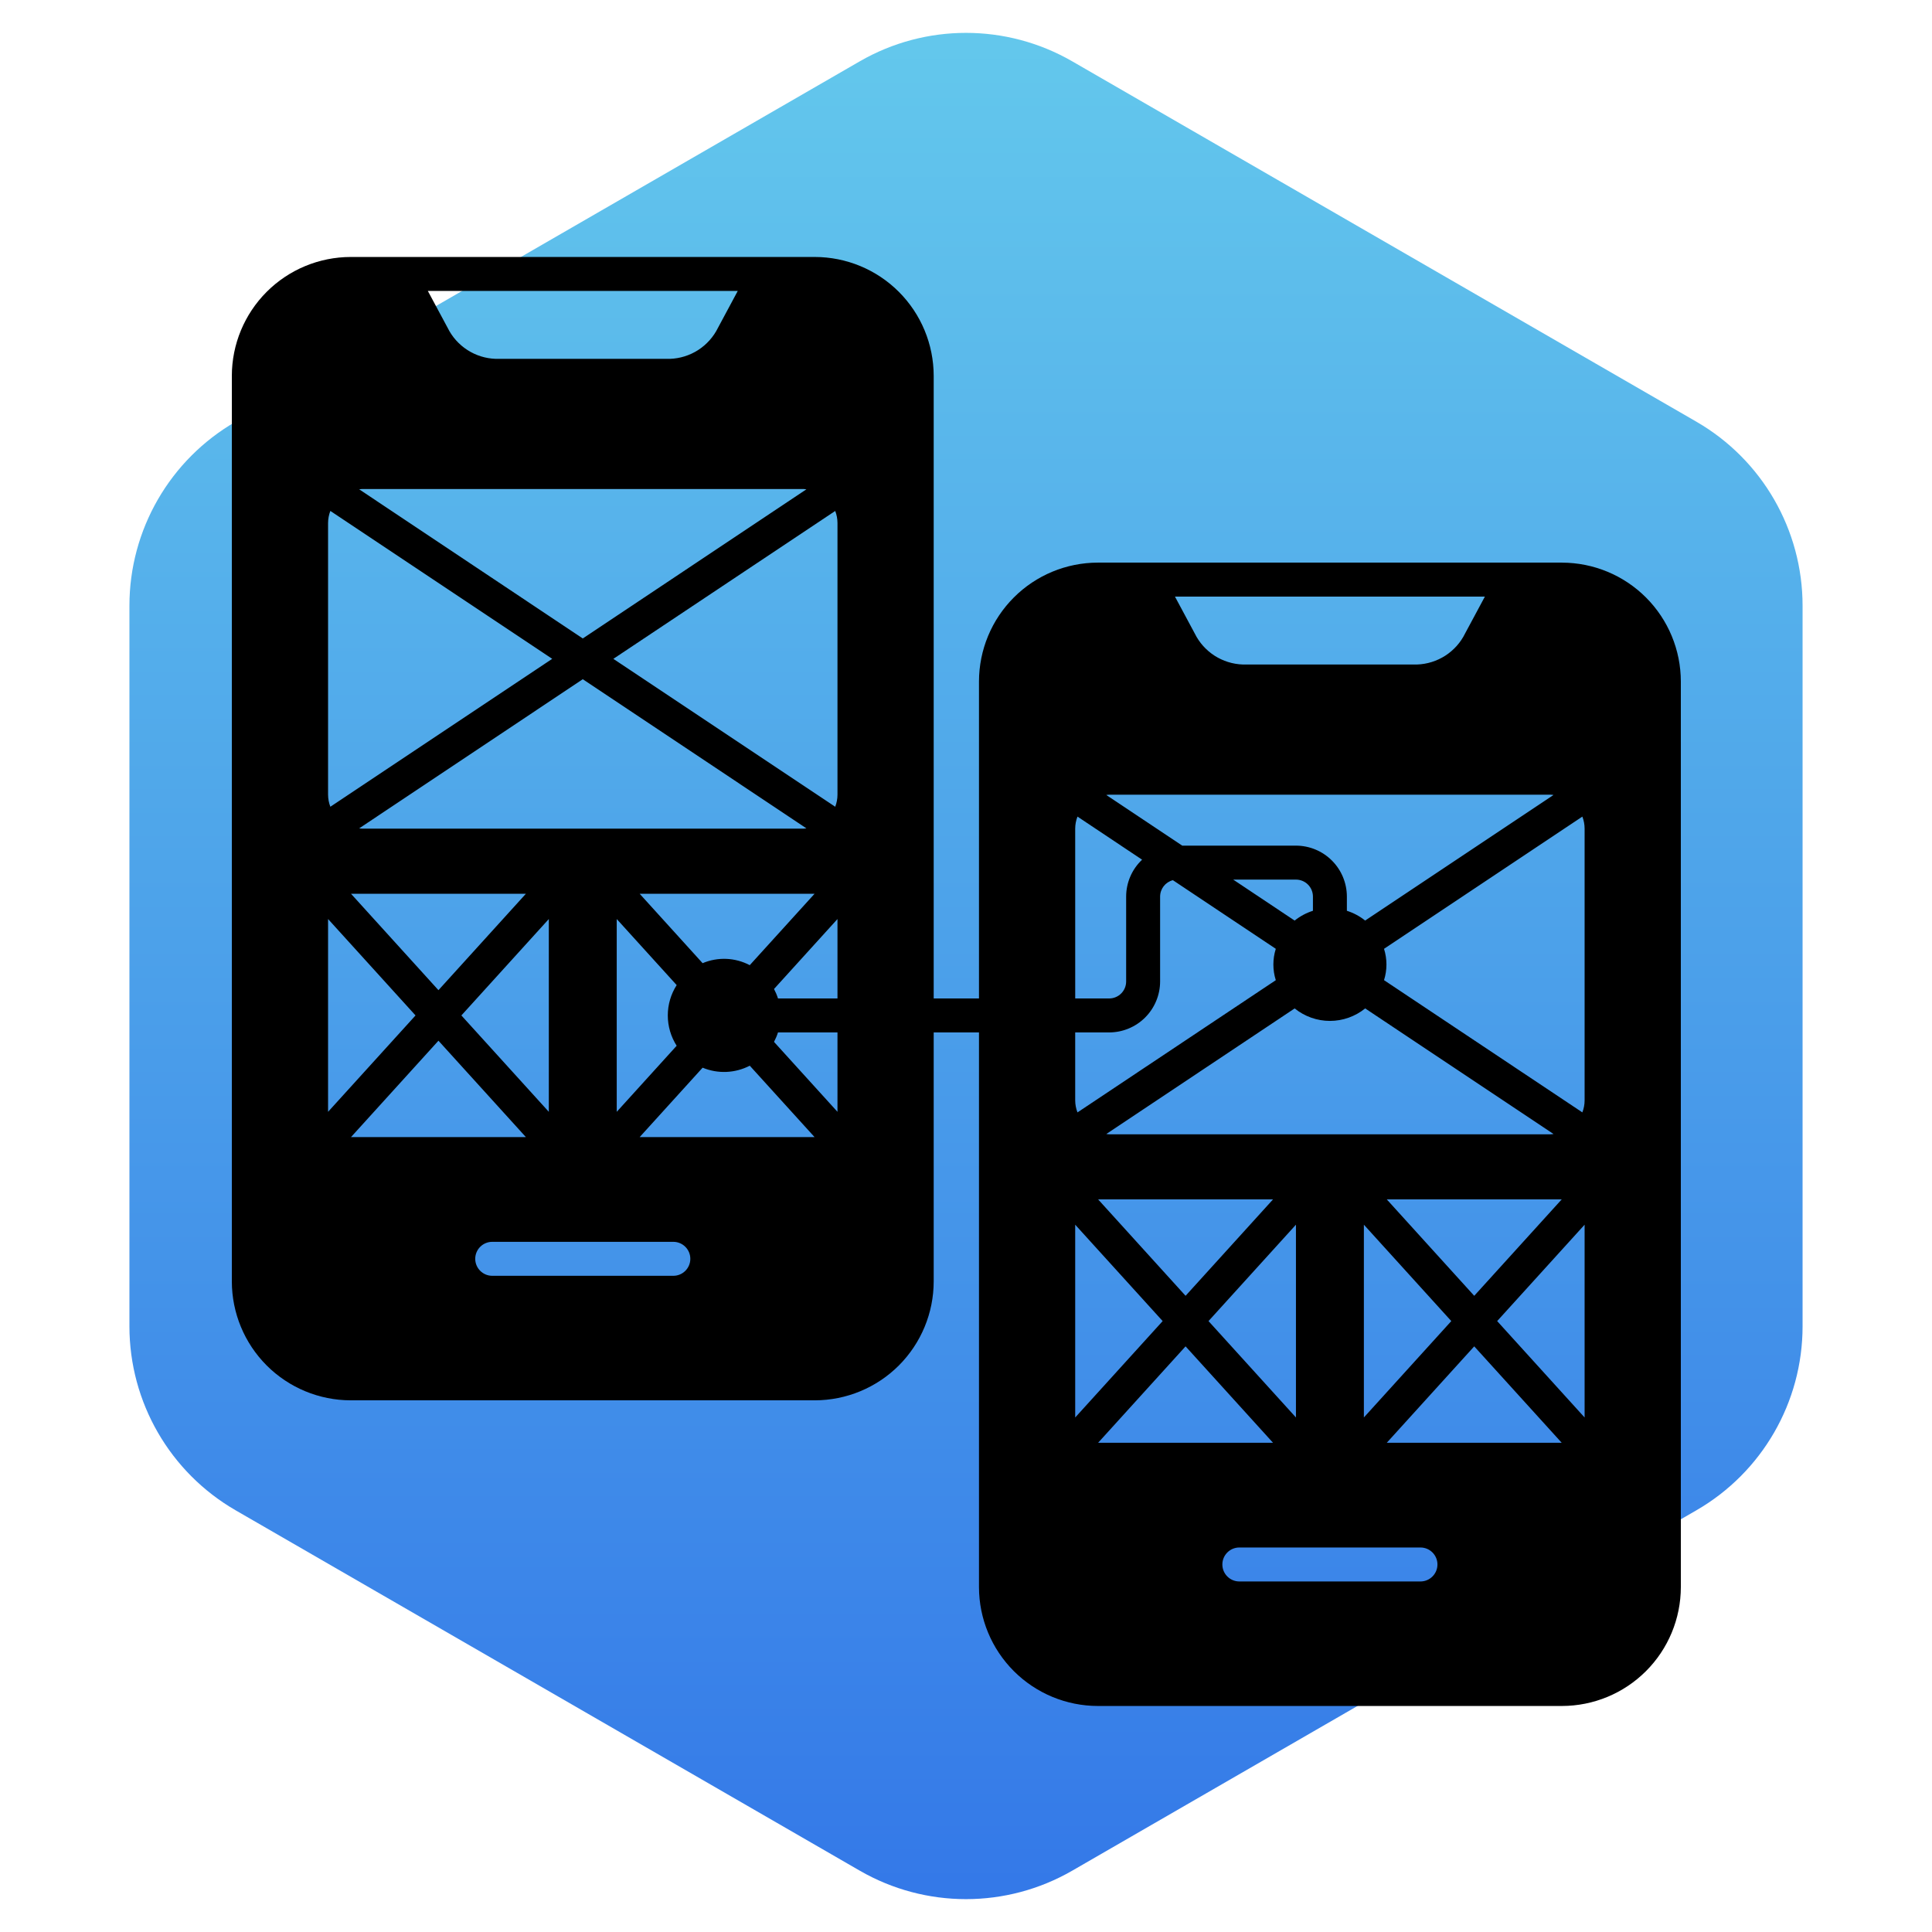
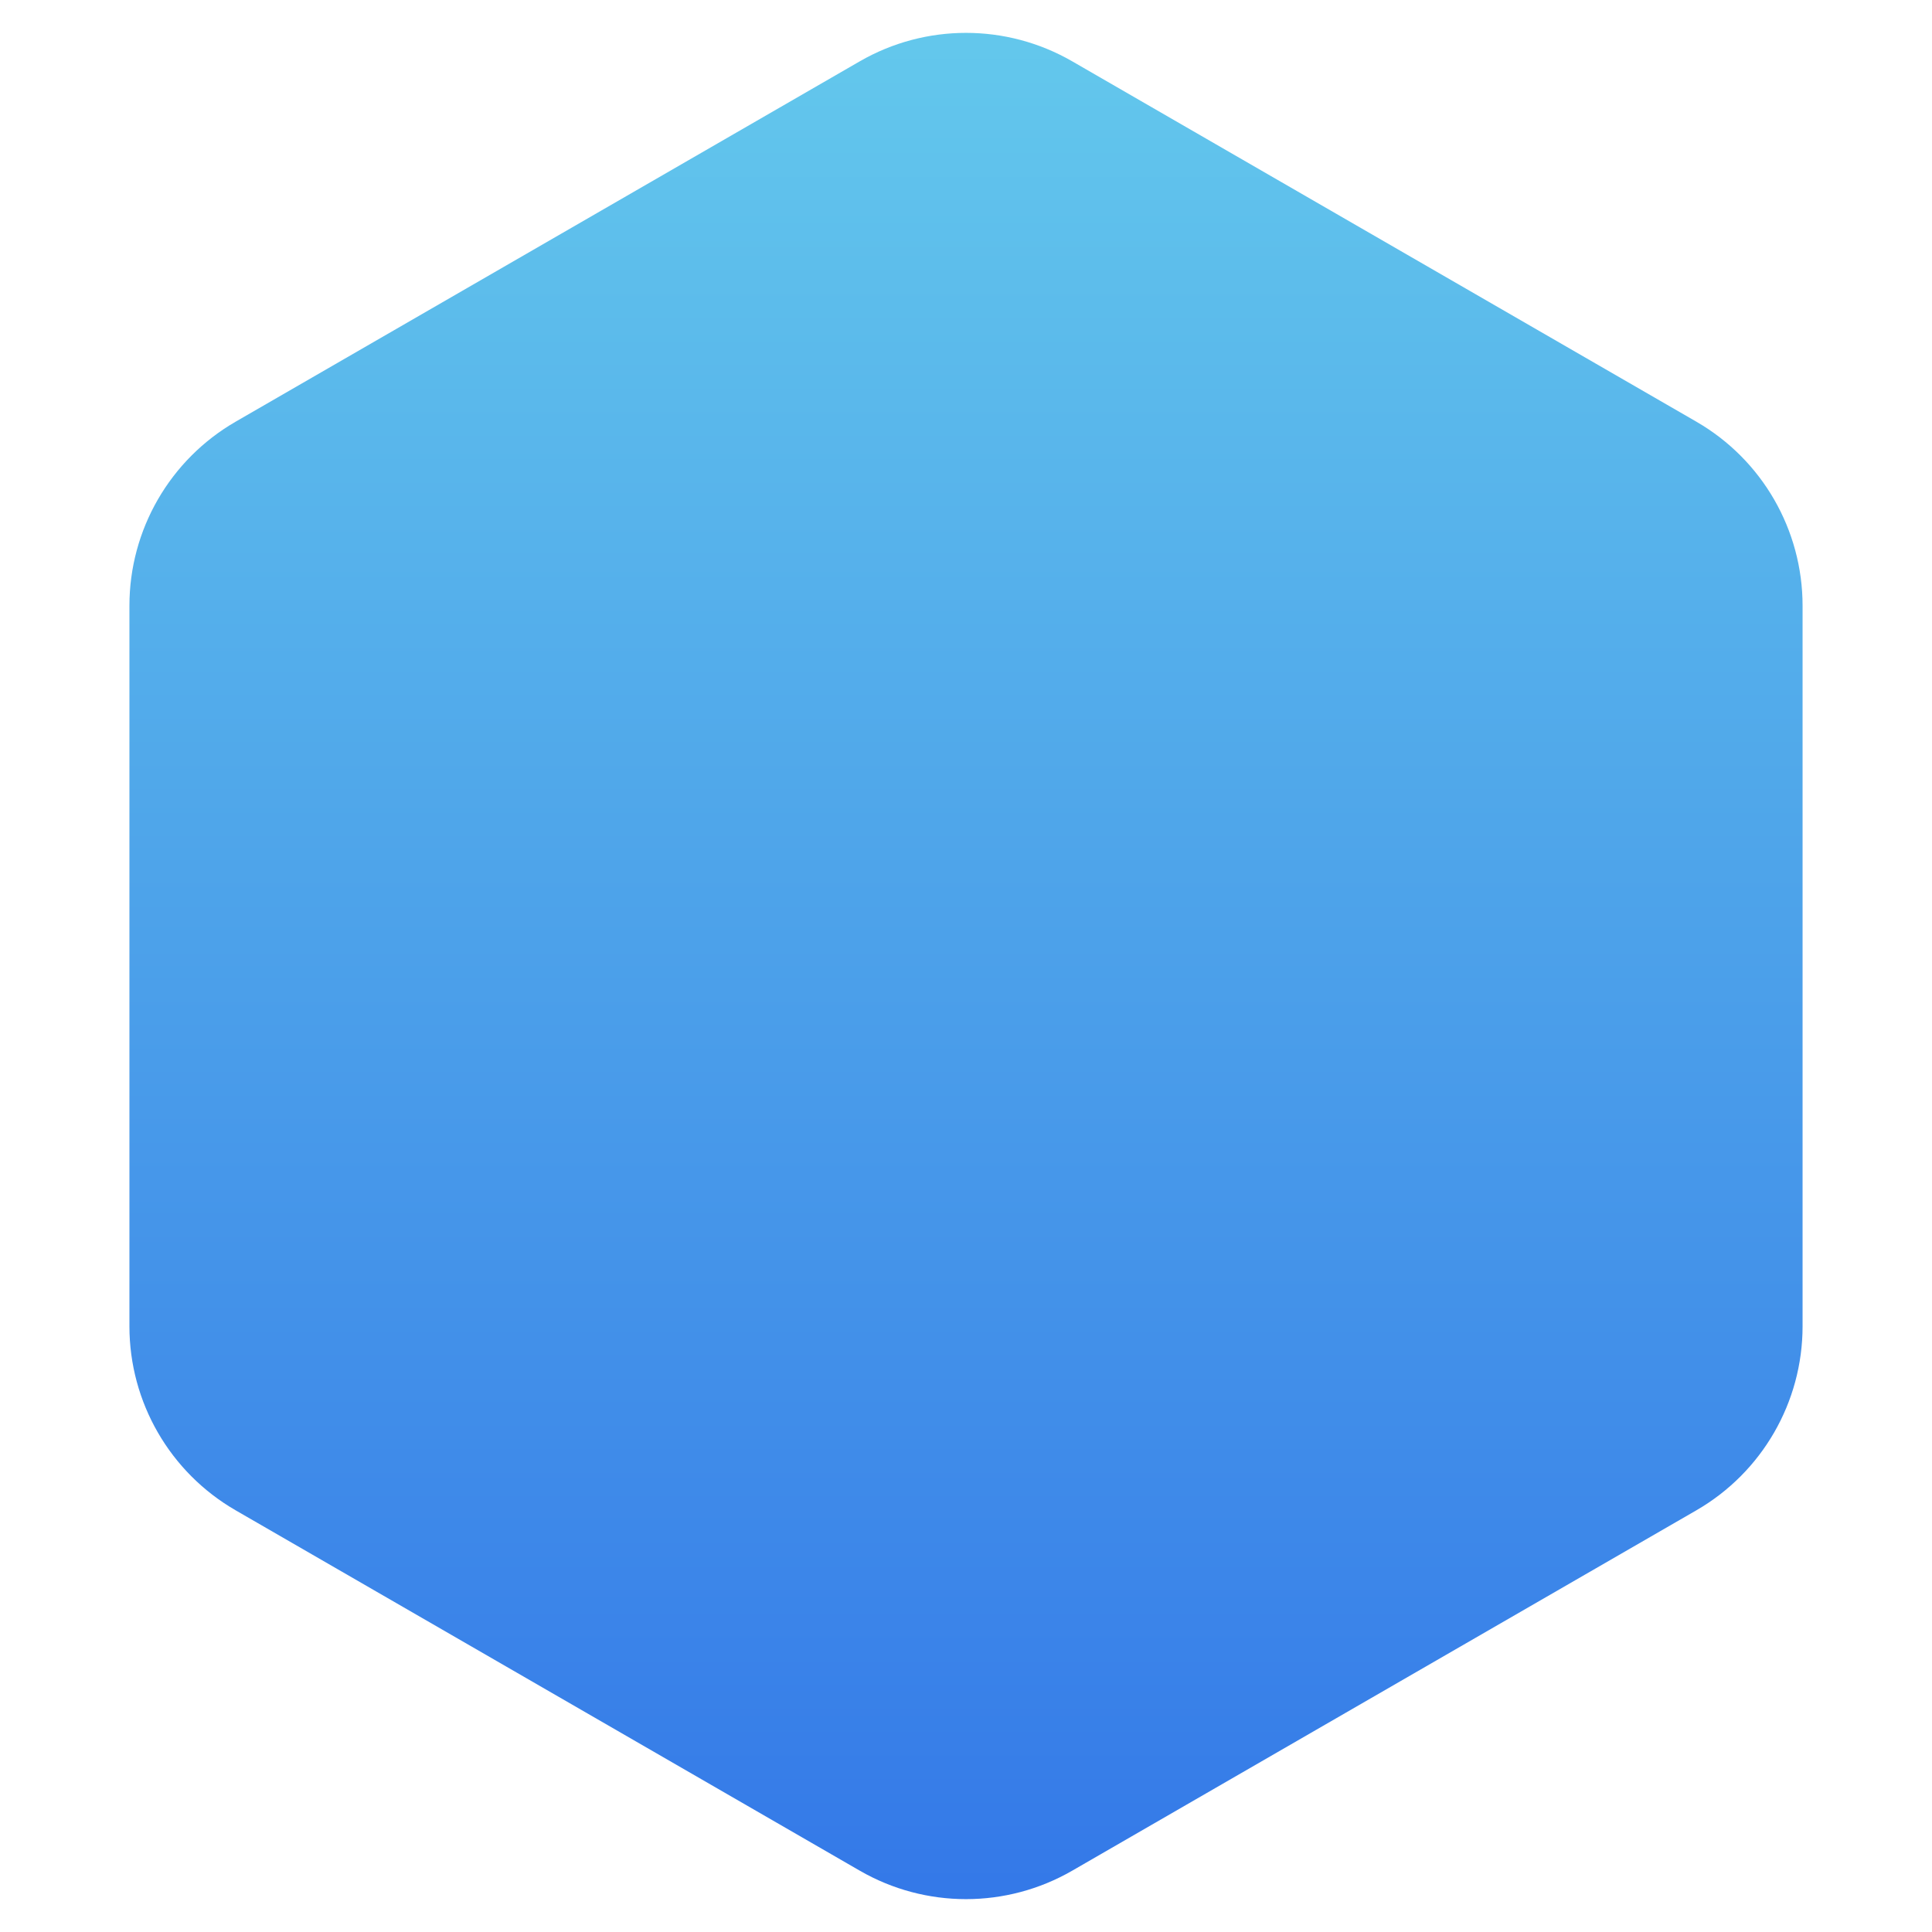
<svg xmlns="http://www.w3.org/2000/svg" width="100" height="100" viewBox="0 0 100 100" fill="none">
  <path d="M44.5 3.175C47.903 1.21 52.097 1.21 55.5 3.175L87.801 21.825C91.205 23.79 93.301 27.421 93.301 31.351V68.649C93.301 72.579 91.205 76.21 87.801 78.175L55.5 96.825C52.097 98.79 47.903 98.79 44.5 96.825L12.199 78.175C8.795 76.21 6.699 72.579 6.699 68.649V31.351C6.699 27.421 8.795 23.79 12.199 21.825L44.5 3.175Z" fill="url(#paint0_linear_18_15)" />
-   <path d="M80.848 29.121H56.824C55.193 29.123 53.629 29.771 52.476 30.925C51.323 32.078 50.674 33.642 50.672 35.273V51.679H48.328V19.454C48.326 17.822 47.677 16.259 46.524 15.105C45.371 13.952 43.807 13.303 42.176 13.301H18.152C16.521 13.303 14.957 13.952 13.804 15.105C12.651 16.259 12.002 17.822 12 19.454V66.328C12.002 67.959 12.651 69.523 13.804 70.677C14.957 71.83 16.521 72.478 18.152 72.481H42.176C43.807 72.478 45.371 71.83 46.524 70.677C47.677 69.523 48.326 67.959 48.328 66.328V53.438H50.672V82.149C50.674 83.78 51.323 85.344 52.476 86.497C53.629 87.65 55.193 88.299 56.824 88.301H80.848C82.479 88.299 84.043 87.65 85.196 86.497C86.349 85.344 86.998 83.78 87 82.149V35.274C86.998 33.643 86.349 32.08 85.196 30.926C84.043 29.773 82.479 29.124 80.848 29.122V29.121ZM38.187 15.058L37.162 16.968C36.931 17.437 36.577 17.833 36.139 18.116C35.7 18.399 35.193 18.557 34.672 18.574H25.66C25.138 18.557 24.631 18.399 24.192 18.116C23.754 17.833 23.4 17.437 23.17 16.968L22.144 15.058H38.187ZM18.74 25.312H41.59C41.641 25.312 41.688 25.323 41.738 25.327L30.165 33.047L18.591 25.327C18.641 25.323 18.688 25.312 18.739 25.312H18.74ZM35.024 54.128L31.922 57.548V47.569L35.024 50.988V50.989C34.724 51.458 34.565 52.002 34.565 52.558C34.565 53.114 34.724 53.659 35.024 54.128V54.128ZM33.108 46.26H42.163L38.807 49.957C38.05 49.559 37.155 49.521 36.367 49.854L33.108 46.26ZM41.59 42.891H18.74C18.689 42.891 18.642 42.88 18.592 42.875L30.165 35.156L41.739 42.875C41.689 42.88 41.642 42.891 41.591 42.891H41.59ZM28.407 47.569V57.548L23.881 52.559L28.407 47.569ZM22.694 51.251L18.167 46.26H27.221L22.694 51.251ZM16.981 27.07C16.982 26.857 17.022 26.645 17.099 26.446L28.583 34.101L17.099 41.757C17.022 41.557 16.982 41.346 16.981 41.132V27.07ZM16.981 57.548V47.569L21.508 52.559L16.981 57.548ZM22.694 53.867L27.221 58.857H18.167L22.694 53.867ZM34.852 66.035H25.477C24.992 66.035 24.598 65.641 24.598 65.156C24.598 64.671 24.992 64.277 25.477 64.277H34.852C35.337 64.277 35.731 64.671 35.731 65.156C35.731 65.641 35.337 66.035 34.852 66.035ZM33.108 58.857L36.368 55.263H36.367C37.156 55.591 38.05 55.553 38.808 55.16L42.163 58.857L33.108 58.857ZM43.348 57.548L40.063 53.928V53.927C40.146 53.771 40.215 53.607 40.269 53.437H43.348L43.348 57.548ZM43.348 51.68H40.269C40.215 51.51 40.146 51.346 40.063 51.19L43.348 47.569L43.348 51.68ZM43.348 41.133C43.347 41.346 43.308 41.558 43.231 41.757L31.747 34.102L43.231 26.447C43.308 26.646 43.347 26.857 43.348 27.071V41.133ZM76.858 30.879L75.832 32.789C75.602 33.258 75.248 33.654 74.809 33.937C74.371 34.219 73.864 34.378 73.342 34.395H64.33C63.809 34.378 63.302 34.219 62.863 33.937C62.425 33.654 62.071 33.258 61.84 32.789L60.815 30.879H76.858ZM57.41 41.133H80.261C80.311 41.133 80.359 41.143 80.409 41.148L70.66 47.648C70.379 47.422 70.058 47.251 69.714 47.142V46.406C69.713 45.707 69.435 45.037 68.941 44.543C68.446 44.048 67.776 43.77 67.077 43.77H61.193L57.261 41.148C57.311 41.143 57.359 41.133 57.41 41.133L57.41 41.133ZM71.779 62.08H80.834L76.306 67.071L71.779 62.08ZM75.119 68.379L70.594 73.368V63.39L75.119 68.379ZM80.261 58.711H57.411C57.36 58.711 57.313 58.701 57.263 58.696L67.011 52.196C67.528 52.613 68.172 52.842 68.837 52.842C69.501 52.842 70.145 52.613 70.662 52.196L80.411 58.696C80.36 58.701 80.313 58.711 80.262 58.711H80.261ZM67.078 63.39V73.368L62.552 68.379L67.078 63.39ZM61.365 67.071L56.838 62.08H65.892L61.365 67.071ZM63.83 45.528H67.078C67.564 45.528 67.957 45.921 67.957 46.407V47.142C67.613 47.251 67.292 47.423 67.01 47.649L63.83 45.528ZM55.652 42.891C55.653 42.678 55.693 42.466 55.77 42.267L59.115 44.498C58.588 44.993 58.29 45.684 58.289 46.407V50.801C58.289 51.286 57.896 51.68 57.41 51.68H55.653L55.652 42.891ZM55.652 53.438H57.41C58.109 53.437 58.779 53.159 59.274 52.664C59.768 52.17 60.046 51.5 60.047 50.801V46.407C60.048 46.006 60.32 45.657 60.708 45.558L66.035 49.111C65.868 49.639 65.868 50.206 66.035 50.734L55.77 57.578C55.693 57.378 55.653 57.167 55.652 56.953V53.438ZM55.652 73.369V63.39L60.179 68.379L55.652 73.369ZM61.365 69.687L65.892 74.678H56.838L61.365 69.687ZM73.523 81.856H64.148C63.663 81.856 63.269 81.462 63.269 80.977C63.269 80.492 63.663 80.098 64.148 80.098H73.523C74.008 80.098 74.402 80.492 74.402 80.977C74.402 81.462 74.008 81.856 73.523 81.856ZM71.779 74.678L76.306 69.687L80.834 74.678H71.779ZM82.019 73.369L77.493 68.379L82.019 63.39V73.369ZM82.019 56.953C82.019 57.167 81.979 57.378 81.902 57.577L71.637 50.733C71.804 50.206 71.804 49.639 71.637 49.111L81.902 42.267C81.979 42.466 82.019 42.677 82.019 42.891V56.953Z" fill="black" />
  <defs>
    <linearGradient id="paint0_linear_18_15" x1="50" y1="0" x2="50" y2="100" gradientUnits="userSpaceOnUse">
      <stop stop-color="#64C9EC" />
      <stop offset="1" stop-color="#3377E8" />
    </linearGradient>
  </defs>
</svg>